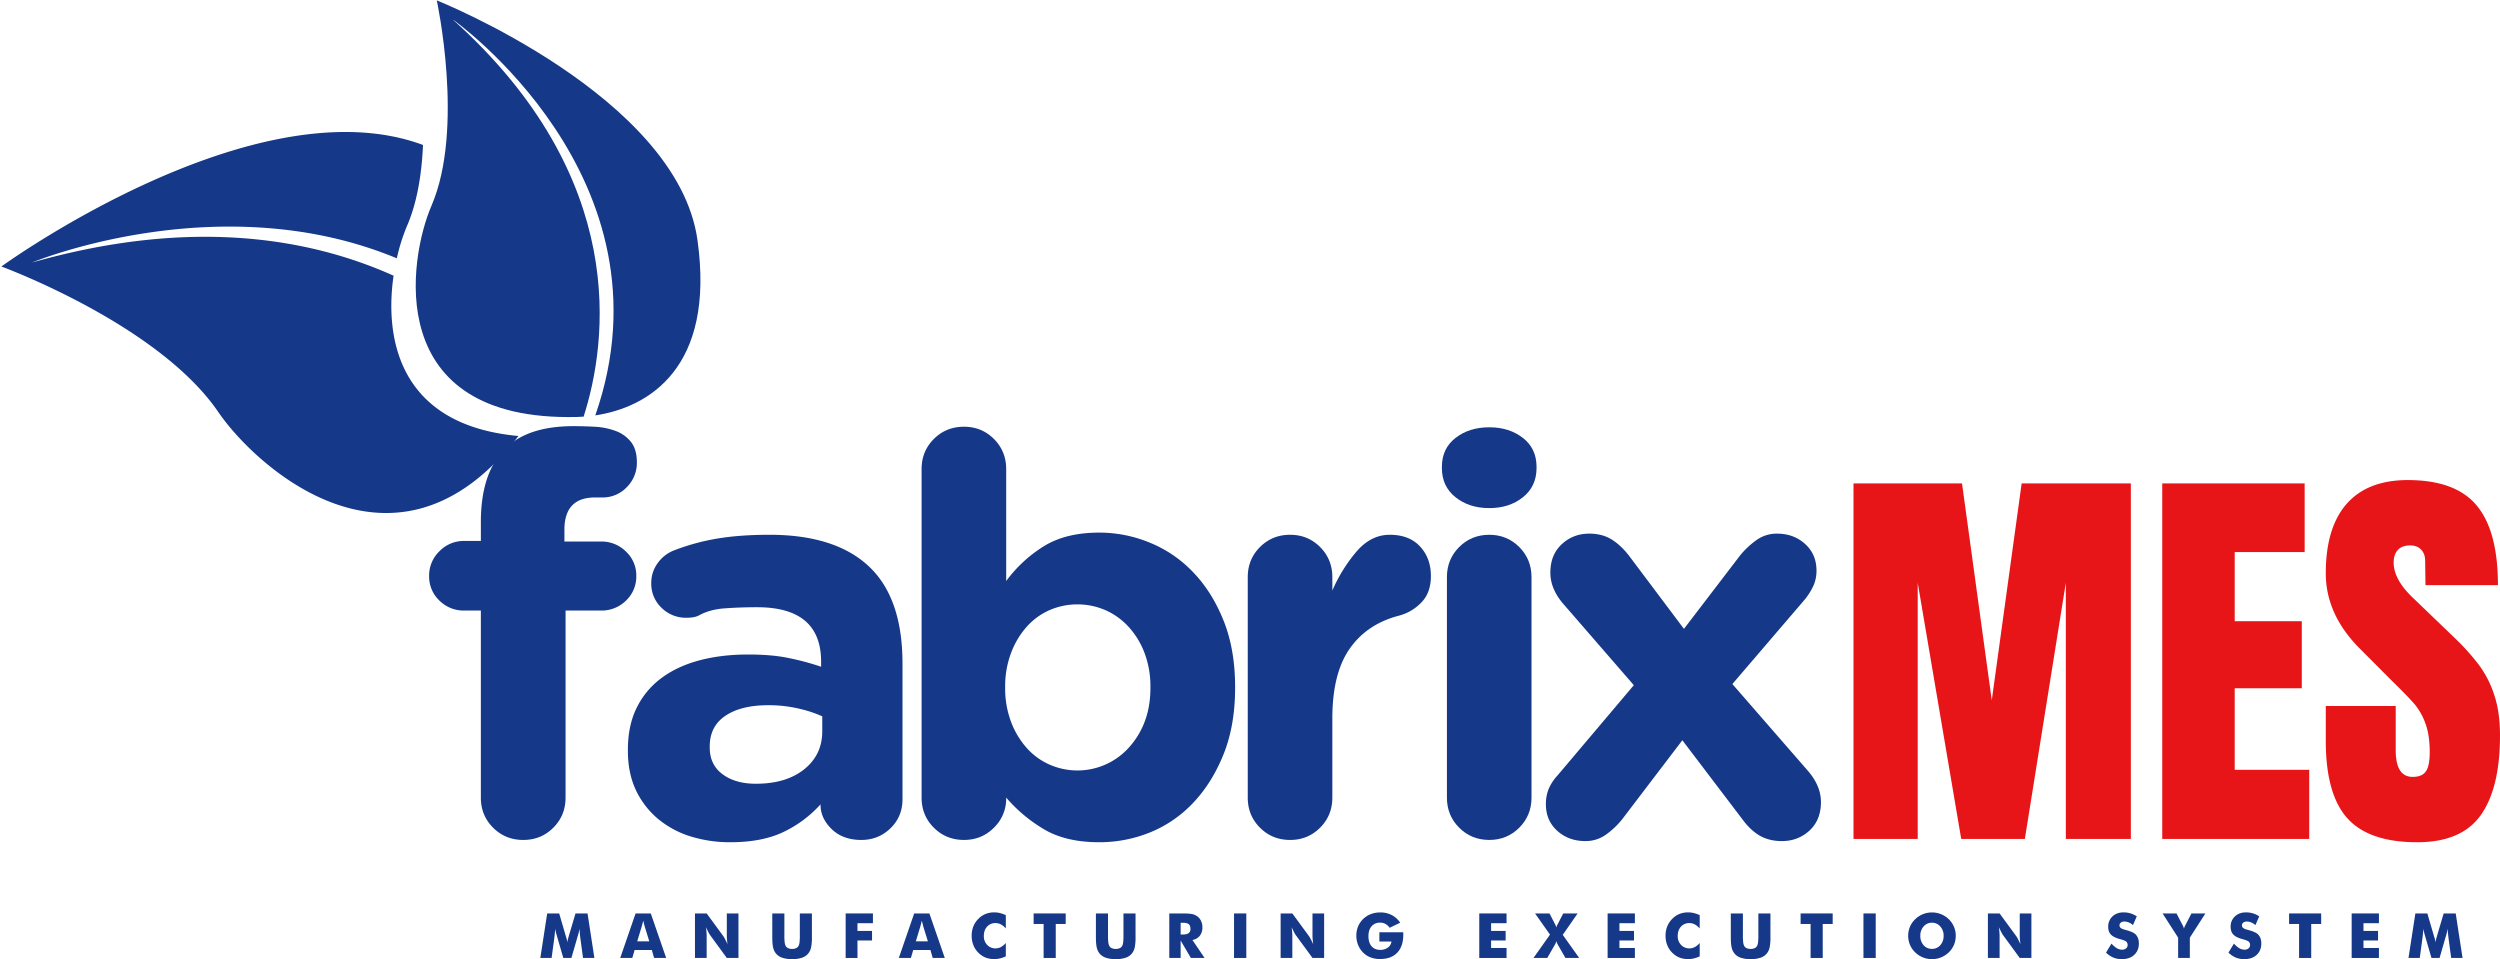
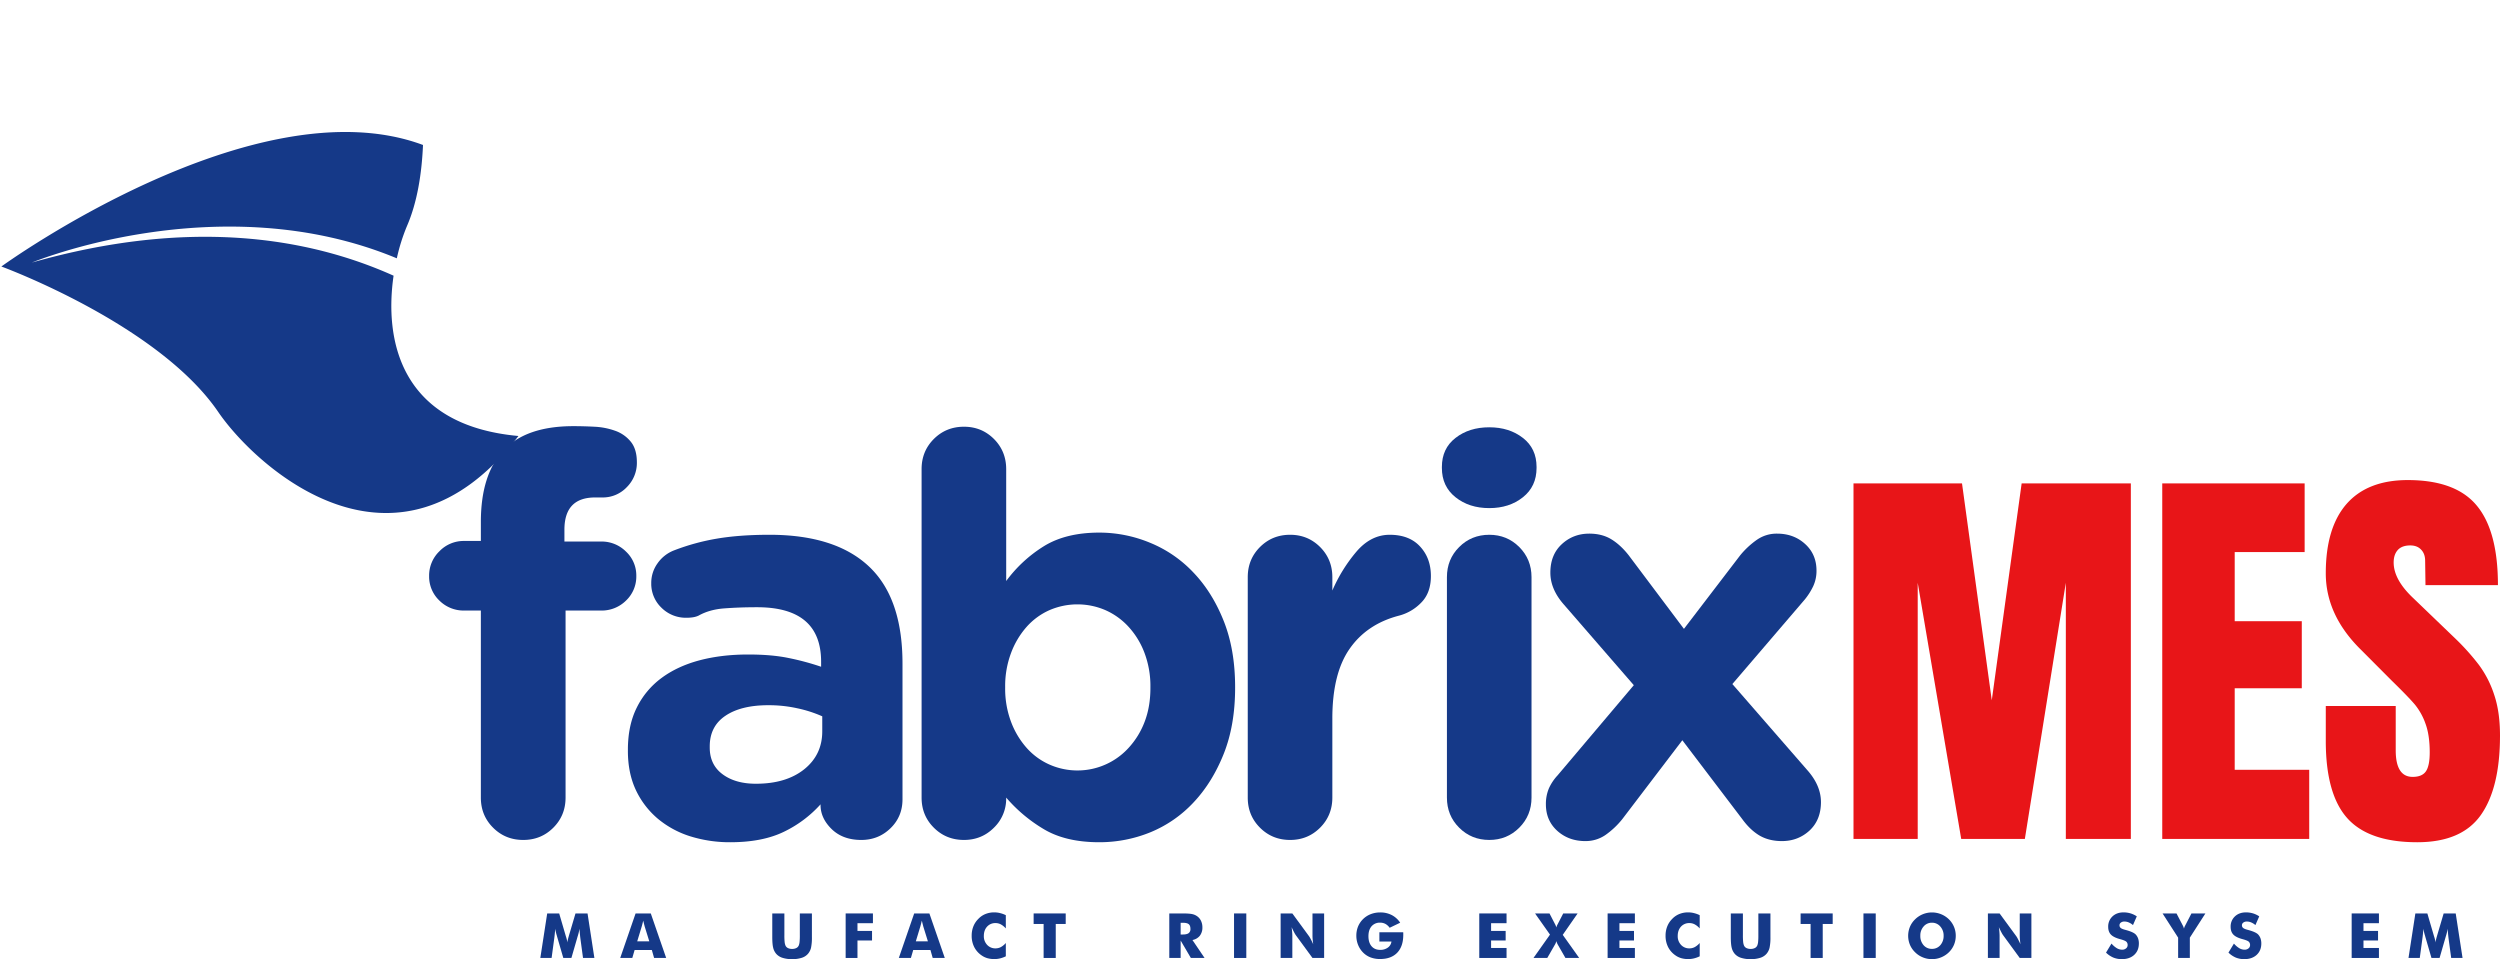
<svg xmlns="http://www.w3.org/2000/svg" width="3061.26" height="1174.469" viewBox="0 0 3061.26 1174.469">
  <defs>
    <clipPath id="clip-path">
      <path id="Path_176" data-name="Path 176" d="M72,120H430.816V631.312H72Zm0,0" transform="translate(-72 -120)" fill="#153988" />
    </clipPath>
    <clipPath id="clip-path-2">
      <path id="Path_175" data-name="Path 175" d="M16.148,617.125,534.714,98.6l499.507,499.5L515.687,1116.632Zm0,0" transform="translate(-16.148 -98.598)" fill="#153988" />
    </clipPath>
    <clipPath id="clip-path-5">
      <path id="Path_181" data-name="Path 181" d="M16,138H652.9V613.431H16Zm0,0" transform="translate(-16 -138)" fill="#153988" />
    </clipPath>
  </defs>
  <g id="FabrixMES" transform="translate(70.206 -105.736)">
    <g id="Group_63" data-name="Group 63" transform="translate(432.136 105.736)" clip-path="url(#clip-path)">
      <g id="Group_62" data-name="Group 62" transform="translate(-501.011 -191.987)" clip-path="url(#clip-path-2)">
        <g id="Group_61" data-name="Group 61" clip-path="url(#clip-path-2)">
          <g id="Group_60" data-name="Group 60" clip-path="url(#clip-path-2)">
-             <path id="Path_172" data-name="Path 172" d="M417.741,413.446c-24.7-175.874-319.22-293.395-319.22-293.395S132.756,277.347,92,371.608C64.777,434.535,30.087,636.162,270.466,630.17c2.557-.036,5.221-.179,7.884-.386,28.908-90.26,57.464-291.645-160.906-486.886,0,0,276.642,194.433,175.2,485.343,64.58-9.634,147.207-57.706,125.095-214.8" transform="translate(434.972 72.394)" fill="#153988" />
-           </g>
+             </g>
        </g>
      </g>
    </g>
    <g id="Group_67" data-name="Group 67" transform="translate(-70.206 267.203)" clip-path="url(#clip-path-5)">
      <g id="Group_66" data-name="Group 66" transform="translate(1.331 -353.454)" clip-path="url(#clip-path-2)">
        <g id="Group_65" data-name="Group 65" clip-path="url(#clip-path-2)">
          <g id="Group_64" data-name="Group 64" clip-path="url(#clip-path-2)">
            <path id="Path_177" data-name="Path 177" d="M496.454,313.975c-105.648-47.408-251.171-70.57-442.983-16.048,0,0,229.8-95.562,446.943-5.221A230.972,230.972,0,0,1,512.958,252.9c12.615-29.154,18.011-64.3,19.518-98.988C326.612,77.274,16.187,302.726,16.187,302.726s191.882,70.256,265.5,178.044c46.008,67.413,217.952,224.466,367.68,29.5-146.539-13.249-164.094-119.629-152.916-196.3" transform="translate(-15.837 215.595)" fill="#153988" />
          </g>
        </g>
      </g>
    </g>
    <g id="Group_70" data-name="Group 70" transform="translate(455.257 627.558)">
      <g id="Group_69" data-name="Group 69" transform="translate(0 0)">
        <g id="Group_68" data-name="Group 68" transform="translate(0 0)">
          <path id="Path_182" data-name="Path 182" d="M.078,127.442A41.29,41.29,0,0,1,12.693,97.167,41.29,41.29,0,0,1,42.968,84.552H63.432V61.285q0-57.87,27.612-87.6,27.593-29.7,85.639-29.714,12.195,0,25.79.7a86.713,86.713,0,0,1,25.229,4.9,42.568,42.568,0,0,1,19.2,13.316c5.046,6.1,7.568,14.577,7.568,25.51a41.856,41.856,0,0,1-12.334,30.275A40.392,40.392,0,0,1,212.144,31.29h-8.83q-37.581,0-37.564,39.526V85.252h44.992a42.064,42.064,0,0,1,30.415,12.334,39.925,39.925,0,0,1,12.615,29.855,40.479,40.479,0,0,1-12.615,30.134,42.217,42.217,0,0,1-30.415,12.194H167.151V398.8q0,21.865-15,36.863-15.033,15.032-36.863,15-21.865,0-36.863-15-15.032-14.98-15-36.863V169.771H42.968a42.011,42.011,0,0,1-30.275-12.194A40.478,40.478,0,0,1,.078,127.442Zm0,0" transform="translate(-0.078 56.031)" fill="#153988" />
        </g>
      </g>
    </g>
    <g id="Group_73" data-name="Group 73" transform="translate(698.657 760.573)">
      <g id="Group_72" data-name="Group 72" transform="translate(0 0)">
        <g id="Group_71" data-name="Group 71" transform="translate(0 0)">
          <path id="Path_183" data-name="Path 183" d="M2.734,222.021q0-29.959,10.933-51.72a99.772,99.772,0,0,1,30.275-36.162q19.448-14.4,46.394-21.585,26.911-7.149,59.71-7.149,28.593,0,49.056,4.205A319.815,319.815,0,0,1,239.329,120.4v-6.167q0-66.7-78.351-66.717c-14.577,0-27.893.491-39.946,1.4-12.054.841-22.637,3.785-31.677,8.83-3.644,1.787-8.655,2.663-15,2.663A42.16,42.16,0,0,1,43.942,48.22,40.479,40.479,0,0,1,31.328,18.085,40.944,40.944,0,0,1,39.177-6.443a43.8,43.8,0,0,1,20.183-15.7,271.428,271.428,0,0,1,52.141-14.3q27.595-4.73,64.475-4.765,80.417,0,121.661,38.544,41.313,38.58,41.348,119V282.712q0,21.182-14.718,35.461-14.716,14.3-35.741,14.3-22.6,0-36.3-13.315-13.613-13.3-13.6-29.574v-.7a144.983,144.983,0,0,1-45.273,33.779q-26.228,12.615-65.175,12.615A162.239,162.239,0,0,1,79.4,328.125,116.314,116.314,0,0,1,39.457,306.54,103.665,103.665,0,0,1,12.546,271.5q-9.829-20.867-9.811-48.075Zm100.217-4.064v1.4q0,21.024,15.7,32.658,15.662,11.669,40.927,11.633,36.844,0,59.008-17.66,22.128-17.765,22.145-46.394v-18.5a153.32,153.32,0,0,0-30.415-9.811,161.557,161.557,0,0,0-35.742-3.785q-33.375,0-52.56,13.035Q102.933,193.464,102.951,217.957Zm0,0" transform="translate(-2.734 41.203)" fill="#153988" />
        </g>
      </g>
    </g>
    <g id="Group_76" data-name="Group 76" transform="translate(1058.299 628.26)">
      <g id="Group_75" data-name="Group 75" transform="translate(0 0)">
        <g id="Group_74" data-name="Group 74" transform="translate(0 0)">
          <path id="Path_184" data-name="Path 184" d="M57.032-55.953q21.708,0,36.723,15,14.98,15.033,15,36.863V132.986a165.745,165.745,0,0,1,46.113-42.609Q181.777,73.714,222.7,73.7a161.889,161.889,0,0,1,61.951,12.334,151.729,151.729,0,0,1,53.262,36.442q23.128,24.126,37.144,59.289,13.98,35.057,14.016,80.734v1.4q0,45.729-14.016,80.874Q361.027,379.829,338.2,404.06a150.393,150.393,0,0,1-52.841,36.582A164.892,164.892,0,0,1,222.7,452.836q-41.629,0-68.539-16.4a184.78,184.78,0,0,1-45.413-38.264v.7a49.291,49.291,0,0,1-15,36.162q-15.033,15.032-36.723,15-21.865,0-36.862-15-15.032-14.98-15-36.863V-4.093q0-21.865,15-36.863Q35.149-55.935,57.032-55.953ZM107.49,262.5v1.4a115.239,115.239,0,0,0,7.149,41.348A101.794,101.794,0,0,0,133.7,337.2a81.5,81.5,0,0,0,27.893,20.464A84.727,84.727,0,0,0,258.726,337.2a98.806,98.806,0,0,0,19.483-31.677q7.148-18.5,7.148-41.628v-1.4a115.151,115.151,0,0,0-7.148-41.208,98.577,98.577,0,0,0-19.483-32.1,84.924,84.924,0,0,0-28.312-20.464,86.4,86.4,0,0,0-68.82,0A81.968,81.968,0,0,0,133.7,189.191a102.112,102.112,0,0,0-19.062,32.1A115.151,115.151,0,0,0,107.49,262.5Zm0,0" transform="translate(-5.172 55.953)" fill="#153988" />
        </g>
      </g>
    </g>
    <g id="Group_79" data-name="Group 79" transform="translate(1457.676 760.573)">
      <g id="Group_78" data-name="Group 78" transform="translate(0 0)">
        <g id="Group_77" data-name="Group 77" transform="translate(0 0)">
          <path id="Path_185" data-name="Path 185" d="M5.172,280.609V10.656q0-21.865,15-36.863,14.98-14.979,36.862-15,21.708,0,36.723,15,14.98,15.033,15,36.863v16.4a189.93,189.93,0,0,1,29.294-47.374Q155.811-41.186,178.973-41.2q23.967,0,37.143,14.3,13.3,14.3,13.316,36.162,0,20.5-11.634,32.377a58.1,58.1,0,0,1-27.191,16.119Q151.081,68,129.916,98.4q-21.182,30.275-21.164,85.5v96.712q0,21.865-15,36.863-15.033,15.032-36.723,15-21.865,0-36.862-15Q5.137,302.492,5.172,280.609Zm0,0" transform="translate(-5.172 41.203)" fill="#153988" />
        </g>
      </g>
    </g>
    <g id="Group_82" data-name="Group 82" transform="translate(1695.397 628.96)">
      <g id="Group_81" data-name="Group 81" transform="translate(0 0)">
        <g id="Group_80" data-name="Group 80" transform="translate(0)">
          <path id="Path_186" data-name="Path 186" d="M63.043,75.738q21.708,0,36.722,15,14.98,15.033,15,36.863V397.55q0,21.865-15,36.863-15.033,15.032-36.722,15-21.866,0-36.863-15-15.032-14.98-15-36.863V127.6q0-21.865,15-36.863Q41.16,75.756,63.043,75.738Zm0-131.613q24.493,0,41.207,13.035,16.662,12.931,16.68,35.461v1.262q0,22.6-16.68,35.882Q87.536,43.115,63.043,43.079q-24.7,0-41.348-13.315Q4.981,16.466,5.016-6.117V-7.379q0-22.548,16.679-35.461Q38.357-55.874,63.043-55.875Zm0,0" transform="translate(-5.016 55.875)" fill="#153988" />
        </g>
      </g>
    </g>
    <g id="Group_85" data-name="Group 85" transform="translate(1822.755 759.171)">
      <g id="Group_84" data-name="Group 84" transform="translate(0 0)">
        <g id="Group_83" data-name="Group 83" transform="translate(0 0)">
          <path id="Path_187" data-name="Path 187" d="M3.047,290.125a48.907,48.907,0,0,1,3.644-19.483,58.658,58.658,0,0,1,10.652-15.979l93.348-110.448L25.473,45.962Q8.5,26.934,8.513,6.436q0-21.865,13.876-34.76Q36.37-41.359,56.168-41.359c10.442,0,19.412,2.313,26.912,6.868q11.352,6.887,21.445,19.764l67.558,89.984L240.9-14.728A102.558,102.558,0,0,1,261.367-33.79a42.266,42.266,0,0,1,24.669-7.569q20.446,0,34.34,12.615,13.98,12.615,14.016,32.518a44.534,44.534,0,0,1-4.065,19.342,80.7,80.7,0,0,1-10.233,16.119l-88.723,103.58L322.757,247.8q17.082,19.08,17.1,39.526,0,21.865-14.016,34.9-14.034,12.877-33.78,12.895-15.715,0-27.331-6.728c-7.674-4.555-14.683-11.213-21.025-19.9l-73.585-96.853L96.395,308.486a100.7,100.7,0,0,1-20.463,19.2A42.792,42.792,0,0,1,51.4,335.117q-20.5,0-34.48-12.615Q3.047,309.888,3.047,290.125Zm0,0" transform="translate(-3.047 41.359)" fill="#153988" />
        </g>
      </g>
    </g>
    <g id="Group_88" data-name="Group 88" transform="translate(591.425 1224.246)">
      <g id="Group_87" data-name="Group 87" transform="translate(0 0)">
        <g id="Group_86" data-name="Group 86" transform="translate(0 0)">
          <path id="Path_188" data-name="Path 188" d="M66.43,48.445H52.519L49.33,24.863c-.21-1.647-.421-3.5-.6-5.536-.21-2.032-.385-4.24-.526-6.658a66.253,66.253,0,0,1-2.032,8.62c-.245.736-.385,1.261-.491,1.612L38.292,48.445H28.376L20.947,22.9c-.07-.35-.245-.876-.421-1.612A57.831,57.831,0,0,1,18.459,12.7c-.14,2.067-.315,4.1-.526,6.132-.175,2-.421,4.03-.7,6.027L14.044,48.445H.238L8.648-6.078H23.33l8.235,28.138c.07.175.175.526.315.946a34.28,34.28,0,0,1,1.437,6.447,26.08,26.08,0,0,1,.561-3.224c.28-1.156.666-2.593,1.121-4.24L43.3-6.078H58.055Zm0,0" transform="translate(-0.238 6.078)" fill="#153988" />
        </g>
      </g>
    </g>
    <g id="Group_91" data-name="Group 91" transform="translate(689.255 1224.246)">
      <g id="Group_90" data-name="Group 90" transform="translate(0 0)">
        <g id="Group_89" data-name="Group 89" transform="translate(0 0)">
          <path id="Path_189" data-name="Path 189" d="M20.748,28.087H35.535L29.963,10.111c-.14-.561-.385-1.437-.7-2.663-.28-1.226-.666-2.768-1.156-4.7-.315,1.332-.631,2.628-.946,3.854-.315,1.191-.631,2.383-.946,3.5ZM-.066,48.445,18.75-6.078H37.357L56.209,48.445H41.422L38.653,38.7H17.559l-2.838,9.741Zm0,0" transform="translate(0.066 6.078)" fill="#153988" />
        </g>
      </g>
    </g>
    <g id="Group_94" data-name="Group 94" transform="translate(780.779 1224.246)">
      <g id="Group_93" data-name="Group 93" transform="translate(0 0)">
        <g id="Group_92" data-name="Group 92" transform="translate(0 0)">
-           <path id="Path_190" data-name="Path 190" d="M.648,48.445V-6.078H14.98L35.549,21.989a33.335,33.335,0,0,1,1.962,3.434c.911,1.717,1.927,3.784,3.014,6.167-.315-2.278-.526-4.275-.666-6.027-.14-1.787-.21-3.329-.21-4.7V-6.078H53.91V48.445H39.649L19.08,20.307a33.282,33.282,0,0,1-2-3.469c-.911-1.717-1.892-3.749-2.978-6.062.315,2.278.526,4.31.666,6.062s.21,3.329.21,4.7V48.445Zm0,0" transform="translate(-0.648 6.078)" fill="#153988" />
-         </g>
+           </g>
      </g>
    </g>
    <g id="Group_97" data-name="Group 97" transform="translate(875.444 1224.246)">
      <g id="Group_96" data-name="Group 96" transform="translate(0 0)">
        <g id="Group_95" data-name="Group 95" transform="translate(0 0)">
          <path id="Path_191" data-name="Path 191" d="M.609-6.078H15.432V20.448a78.026,78.026,0,0,0,.315,8.41,15.769,15.769,0,0,0,.981,4.24,6.277,6.277,0,0,0,2.978,3.189,11.228,11.228,0,0,0,5.186,1.086,10.979,10.979,0,0,0,5.151-1.086A6.346,6.346,0,0,0,33.057,33.1a15.768,15.768,0,0,0,.981-4.24,78.033,78.033,0,0,0,.315-8.41V-6.078H49.141V22.76a60.114,60.114,0,0,1-1.086,13.245,17.733,17.733,0,0,1-3.644,7.253,16.654,16.654,0,0,1-7.674,4.976,36.735,36.735,0,0,1-11.844,1.647,36.444,36.444,0,0,1-11.844-1.647A16.956,16.956,0,0,1,5.34,43.259a17.681,17.681,0,0,1-3.609-7.253C.995,33.132.609,28.752.609,22.76Zm0,0" transform="translate(-0.609 6.078)" fill="#153988" />
        </g>
      </g>
    </g>
    <g id="Group_100" data-name="Group 100" transform="translate(965.3 1224.246)">
      <g id="Group_99" data-name="Group 99" transform="translate(0 0)">
        <g id="Group_98" data-name="Group 98" transform="translate(0 0)">
          <path id="Path_192" data-name="Path 192" d="M.648,48.445V-6.078H34.042V5.871H15.12v9.461H32.956v11.7H15.12v21.41Zm0,0" transform="translate(-0.648 6.078)" fill="#153988" />
        </g>
      </g>
    </g>
    <g id="Group_103" data-name="Group 103" transform="translate(1030.409 1224.246)">
      <g id="Group_102" data-name="Group 102" transform="translate(0 0)">
        <g id="Group_101" data-name="Group 101" transform="translate(0 0)">
          <path id="Path_193" data-name="Path 193" d="M20.748,28.087H35.535L29.963,10.111c-.14-.561-.385-1.437-.7-2.663-.28-1.226-.666-2.768-1.156-4.7-.315,1.332-.631,2.628-.946,3.854-.315,1.191-.631,2.383-.946,3.5ZM-.066,48.445,18.75-6.078H37.357L56.209,48.445H41.422L38.653,38.7H17.559l-2.838,9.741Zm0,0" transform="translate(0.066 6.078)" fill="#153988" />
        </g>
      </g>
    </g>
    <g id="Group_106" data-name="Group 106" transform="translate(1119.62 1222.949)">
      <g id="Group_105" data-name="Group 105" transform="translate(0 0)">
        <g id="Group_104" data-name="Group 104" transform="translate(0 0)">
          <path id="Path_194" data-name="Path 194" d="M42.194-2.789V13.435a22.425,22.425,0,0,0-6.1-4.976,13.742,13.742,0,0,0-6.482-1.577,13.393,13.393,0,0,0-10.372,4.38c-2.628,2.908-3.96,6.728-3.96,11.423a15.271,15.271,0,0,0,4.03,10.863,13.515,13.515,0,0,0,10.3,4.31A13.742,13.742,0,0,0,36.1,36.282a21.968,21.968,0,0,0,6.1-5.011V47.565a35.6,35.6,0,0,1-7.043,2.558,30.082,30.082,0,0,1-7.078.841,30.62,30.62,0,0,1-8.235-1.051A23.258,23.258,0,0,1,12.9,46.689a27.591,27.591,0,0,1-9.321-10.3A30.232,30.232,0,0,1,.391,22.37,30.183,30.183,0,0,1,2.423,11.017,27.147,27.147,0,0,1,8.555,1.732,24.7,24.7,0,0,1,17.28-4.225a28.064,28.064,0,0,1,10.792-2,28.382,28.382,0,0,1,7.078.876A33.518,33.518,0,0,1,42.194-2.789Zm0,0" transform="translate(-0.391 6.223)" fill="#153988" />
        </g>
      </g>
    </g>
    <g id="Group_109" data-name="Group 109" transform="translate(1195.478 1224.246)">
      <g id="Group_108" data-name="Group 108" transform="translate(0 0)">
        <g id="Group_107" data-name="Group 107" transform="translate(0 0)">
          <path id="Path_195" data-name="Path 195" d="M12.389,48.445V6.817H.16V-6.078h39.28V6.817H27.247V48.445Zm0,0" transform="translate(-0.16 6.078)" fill="#153988" />
        </g>
      </g>
    </g>
    <g id="Group_112" data-name="Group 112" transform="translate(1271.737 1224.246)">
      <g id="Group_111" data-name="Group 111" transform="translate(0 0)">
        <g id="Group_110" data-name="Group 110" transform="translate(0 0)">
-           <path id="Path_196" data-name="Path 196" d="M.609-6.078H15.432V20.448a78.026,78.026,0,0,0,.315,8.41,15.769,15.769,0,0,0,.981,4.24,6.277,6.277,0,0,0,2.978,3.189,11.228,11.228,0,0,0,5.186,1.086,10.979,10.979,0,0,0,5.151-1.086A6.346,6.346,0,0,0,33.057,33.1a15.768,15.768,0,0,0,.981-4.24,78.033,78.033,0,0,0,.315-8.41V-6.078H49.141V22.76a60.114,60.114,0,0,1-1.086,13.245,17.733,17.733,0,0,1-3.644,7.253,16.654,16.654,0,0,1-7.674,4.976,36.735,36.735,0,0,1-11.844,1.647,36.444,36.444,0,0,1-11.844-1.647A16.956,16.956,0,0,1,5.34,43.259a17.681,17.681,0,0,1-3.609-7.253C.995,33.132.609,28.752.609,22.76Zm0,0" transform="translate(-0.609 6.078)" fill="#153988" />
-         </g>
+           </g>
      </g>
    </g>
    <g id="Group_115" data-name="Group 115" transform="translate(1361.593 1224.246)">
      <g id="Group_114" data-name="Group 114" transform="translate(0 0)">
        <g id="Group_113" data-name="Group 113" transform="translate(0 0)">
          <path id="Path_197" data-name="Path 197" d="M.648,48.445V-6.078H16.171q9.093,0,12.72.841a16.264,16.264,0,0,1,6.2,2.838,14.425,14.425,0,0,1,4.52,5.677,18.282,18.282,0,0,1,1.577,7.639,16.321,16.321,0,0,1-3.119,10.3A15.193,15.193,0,0,1,29,26.475l14.857,21.97H27.069L14.56,27.105v21.34ZM14.56,19.712h2.768c3.189,0,5.536-.561,7.008-1.647a5.976,5.976,0,0,0,2.208-5.151c0-2.733-.666-4.66-2.067-5.817C23.109,5.941,20.8,5.38,17.538,5.38H14.56Zm0,0" transform="translate(-0.648 6.078)" fill="#153988" />
        </g>
      </g>
    </g>
    <g id="Group_118" data-name="Group 118" transform="translate(1440.874 1224.246)">
      <g id="Group_117" data-name="Group 117" transform="translate(0 0)">
        <g id="Group_116" data-name="Group 116" transform="translate(0 0)">
          <path id="Path_198" data-name="Path 198" d="M.688-6.078H15.72V48.445H.688Zm0,0" transform="translate(-0.688 6.078)" fill="#153988" />
        </g>
      </g>
    </g>
    <g id="Group_121" data-name="Group 121" transform="translate(1497.933 1224.246)">
      <g id="Group_120" data-name="Group 120" transform="translate(0 0)">
        <g id="Group_119" data-name="Group 119" transform="translate(0 0)">
          <path id="Path_199" data-name="Path 199" d="M.648,48.445V-6.078H14.98L35.549,21.989a33.335,33.335,0,0,1,1.962,3.434c.911,1.717,1.927,3.784,3.014,6.167-.315-2.278-.526-4.275-.666-6.027-.14-1.787-.21-3.329-.21-4.7V-6.078H53.91V48.445H39.649L19.08,20.307a33.282,33.282,0,0,1-2-3.469c-.911-1.717-1.892-3.749-2.978-6.062.315,2.278.526,4.31.666,6.062s.21,3.329.21,4.7V48.445Zm0,0" transform="translate(-0.648 6.078)" fill="#153988" />
        </g>
      </g>
    </g>
    <g id="Group_124" data-name="Group 124" transform="translate(1590.636 1223.019)">
      <g id="Group_123" data-name="Group 123" transform="translate(0 0)">
        <g id="Group_122" data-name="Group 122" transform="translate(0 0)">
          <path id="Path_200" data-name="Path 200" d="M28.6,29.456V18.033H57.787c.035.385.07.771.07,1.226v1.962q0,14.086-7.394,21.865Q43,50.814,29.544,50.831a32.394,32.394,0,0,1-11.774-2,25.732,25.732,0,0,1-9.216-6.062,27.988,27.988,0,0,1-6.027-9.251A29.815,29.815,0,0,1,.391,22.308,29.841,29.841,0,0,1,2.458,11.1,27.689,27.689,0,0,1,18.086-4.148,31.544,31.544,0,0,1,29.544-6.215,30.209,30.209,0,0,1,43.7-3.026,27.6,27.6,0,0,1,54.073,6.365l-12.895,6.2a15.666,15.666,0,0,0-5.186-4.731,13.586,13.586,0,0,0-6.447-1.542,13.226,13.226,0,0,0-10.512,4.45c-2.558,2.978-3.819,7.043-3.819,12.159,0,5.186,1.261,9.286,3.819,12.264s6.062,4.45,10.512,4.45A15.413,15.413,0,0,0,38.97,36.85a10.612,10.612,0,0,0,4.415-7.394Zm0,0" transform="translate(-0.391 6.215)" fill="#153988" />
        </g>
      </g>
    </g>
    <g id="Group_127" data-name="Group 127" transform="translate(1741.167 1224.246)">
      <g id="Group_126" data-name="Group 126" transform="translate(0 0)">
        <g id="Group_125" data-name="Group 125" transform="translate(0 0)">
          <path id="Path_201" data-name="Path 201" d="M.648,48.445V-6.078H34.042V5.871H15.12v9.461H32.956v11.7H15.12v9.181H34.042V48.445Zm0,0" transform="translate(-0.648 6.078)" fill="#153988" />
        </g>
      </g>
    </g>
    <g id="Group_130" data-name="Group 130" transform="translate(1807.536 1224.246)">
      <g id="Group_129" data-name="Group 129" transform="translate(0 0)">
        <g id="Group_128" data-name="Group 128" transform="translate(0 0)">
          <path id="Path_202" data-name="Path 202" d="M26.054,6.607l.07.14a18.235,18.235,0,0,1,1.752,4.31,18.6,18.6,0,0,1,1.682-4.065,2.247,2.247,0,0,0,.21-.385L36.321-6.078H53.947L35.725,20.132,55.874,48.445H39.019L29.769,32.291a21.4,21.4,0,0,1-1.086-2.208,15.129,15.129,0,0,1-.806-2.313,19.631,19.631,0,0,1-.771,2.418,13.081,13.081,0,0,1-1.051,2.1L16.768,48.445H-.121L20.1,19.852,1.806-6.078H19.5Zm0,0" transform="translate(0.121 6.078)" fill="#153988" />
        </g>
      </g>
    </g>
    <g id="Group_133" data-name="Group 133" transform="translate(1898.322 1224.246)">
      <g id="Group_132" data-name="Group 132" transform="translate(0 0)">
        <g id="Group_131" data-name="Group 131" transform="translate(0 0)">
          <path id="Path_203" data-name="Path 203" d="M.648,48.445V-6.078H34.042V5.871H15.12v9.461H32.956v11.7H15.12v9.181H34.042V48.445Zm0,0" transform="translate(-0.648 6.078)" fill="#153988" />
        </g>
      </g>
    </g>
    <g id="Group_136" data-name="Group 136" transform="translate(1969.281 1222.949)">
      <g id="Group_135" data-name="Group 135" transform="translate(0 0)">
        <g id="Group_134" data-name="Group 134" transform="translate(0 0)">
          <path id="Path_204" data-name="Path 204" d="M42.194-2.789V13.435a22.425,22.425,0,0,0-6.1-4.976,13.742,13.742,0,0,0-6.482-1.577,13.393,13.393,0,0,0-10.372,4.38c-2.628,2.908-3.96,6.728-3.96,11.423a15.271,15.271,0,0,0,4.03,10.863,13.515,13.515,0,0,0,10.3,4.31A13.742,13.742,0,0,0,36.1,36.282a21.968,21.968,0,0,0,6.1-5.011V47.565a35.6,35.6,0,0,1-7.043,2.558,30.082,30.082,0,0,1-7.078.841,30.62,30.62,0,0,1-8.235-1.051A23.258,23.258,0,0,1,12.9,46.689a27.591,27.591,0,0,1-9.321-10.3A30.232,30.232,0,0,1,.391,22.37,30.183,30.183,0,0,1,2.423,11.017,27.147,27.147,0,0,1,8.555,1.732,24.7,24.7,0,0,1,17.28-4.225a28.064,28.064,0,0,1,10.792-2,28.382,28.382,0,0,1,7.078.876A33.518,33.518,0,0,1,42.194-2.789Zm0,0" transform="translate(-0.391 6.223)" fill="#153988" />
        </g>
      </g>
    </g>
    <g id="Group_139" data-name="Group 139" transform="translate(2049.169 1224.246)">
      <g id="Group_138" data-name="Group 138" transform="translate(0 0)">
        <g id="Group_137" data-name="Group 137" transform="translate(0 0)">
          <path id="Path_205" data-name="Path 205" d="M.609-6.078H15.432V20.448a78.026,78.026,0,0,0,.315,8.41,15.769,15.769,0,0,0,.981,4.24,6.277,6.277,0,0,0,2.978,3.189,11.228,11.228,0,0,0,5.186,1.086,10.979,10.979,0,0,0,5.151-1.086A6.346,6.346,0,0,0,33.057,33.1a15.768,15.768,0,0,0,.981-4.24,78.033,78.033,0,0,0,.315-8.41V-6.078H49.141V22.76a60.114,60.114,0,0,1-1.086,13.245,17.733,17.733,0,0,1-3.644,7.253,16.654,16.654,0,0,1-7.674,4.976,36.735,36.735,0,0,1-11.844,1.647,36.444,36.444,0,0,1-11.844-1.647A16.956,16.956,0,0,1,5.34,43.259a17.681,17.681,0,0,1-3.609-7.253C.995,33.132.609,28.752.609,22.76Zm0,0" transform="translate(-0.609 6.078)" fill="#153988" />
        </g>
      </g>
    </g>
    <g id="Group_142" data-name="Group 142" transform="translate(2134.644 1224.246)">
      <g id="Group_141" data-name="Group 141" transform="translate(0 0)">
        <g id="Group_140" data-name="Group 140" transform="translate(0 0)">
          <path id="Path_206" data-name="Path 206" d="M12.389,48.445V6.817H.16V-6.078h39.28V6.817H27.247V48.445Zm0,0" transform="translate(-0.16 6.078)" fill="#153988" />
        </g>
      </g>
    </g>
    <g id="Group_145" data-name="Group 145" transform="translate(2211.603 1224.246)">
      <g id="Group_144" data-name="Group 144" transform="translate(0 0)">
        <g id="Group_143" data-name="Group 143" transform="translate(0 0)">
          <path id="Path_207" data-name="Path 207" d="M.688-6.078H15.72V48.445H.688Zm0,0" transform="translate(-0.688 6.078)" fill="#153988" />
        </g>
      </g>
    </g>
    <g id="Group_148" data-name="Group 148" transform="translate(2266.351 1223.019)">
      <g id="Group_147" data-name="Group 147" transform="translate(0 0)">
        <g id="Group_146" data-name="Group 146" transform="translate(0 0)">
          <path id="Path_208" data-name="Path 208" d="M58.663,22.378a28.317,28.317,0,0,1-2.173,11.038A28.013,28.013,0,0,1,50.218,42.6a29.444,29.444,0,0,1-9.531,6.2,28.957,28.957,0,0,1-11.143,2.173A28.878,28.878,0,0,1,18.366,48.8a27.929,27.929,0,0,1-9.426-6.2,27.428,27.428,0,0,1-6.377-9.216,28.948,28.948,0,0,1,0-22.006A27.779,27.779,0,0,1,8.941,2.16a29.013,29.013,0,0,1,9.426-6.2A29.538,29.538,0,0,1,29.544-6.215,29.8,29.8,0,0,1,40.722-4.042a29.318,29.318,0,0,1,9.5,6.2,27.958,27.958,0,0,1,8.445,20.218ZM29.544,38.392a13.175,13.175,0,0,0,10.232-4.52,16.84,16.84,0,0,0,4.03-11.493,16.5,16.5,0,0,0-4.1-11.423,13.134,13.134,0,0,0-10.162-4.59,13.073,13.073,0,0,0-10.232,4.59,16.492,16.492,0,0,0-4.03,11.423,16.725,16.725,0,0,0,3.995,11.528A13.078,13.078,0,0,0,29.544,38.392Zm0,0" transform="translate(-0.391 6.215)" fill="#153988" />
        </g>
      </g>
    </g>
    <g id="Group_151" data-name="Group 151" transform="translate(2363.977 1224.246)">
      <g id="Group_150" data-name="Group 150" transform="translate(0 0)">
        <g id="Group_149" data-name="Group 149" transform="translate(0 0)">
          <path id="Path_209" data-name="Path 209" d="M.648,48.445V-6.078H14.98L35.549,21.989a33.335,33.335,0,0,1,1.962,3.434c.911,1.717,1.927,3.784,3.014,6.167-.315-2.278-.526-4.275-.666-6.027-.14-1.787-.21-3.329-.21-4.7V-6.078H53.91V48.445H39.649L19.08,20.307a33.282,33.282,0,0,1-2-3.469c-.911-1.717-1.892-3.749-2.978-6.062.315,2.278.526,4.31.666,6.062s.21,3.329.21,4.7V48.445Zm0,0" transform="translate(-0.648 6.078)" fill="#153988" />
        </g>
      </g>
    </g>
    <g id="Group_154" data-name="Group 154" transform="translate(2508.627 1222.949)">
      <g id="Group_153" data-name="Group 153" transform="translate(0 0)">
        <g id="Group_152" data-name="Group 152" transform="translate(0 0)">
          <path id="Path_210" data-name="Path 210" d="M6.865,31.972a27.292,27.292,0,0,0,6.518,5.641A13.037,13.037,0,0,0,19.83,39.47,7.231,7.231,0,0,0,24.7,37.858a5,5,0,0,0,1.927-4.065,5.358,5.358,0,0,0-1.647-4.17c-1.121-.981-3.609-2-7.5-3.049-5.361-1.437-9.111-3.294-11.318-5.606s-3.329-5.466-3.329-9.5A16.8,16.8,0,0,1,8.056-1.282c3.5-3.294,8.024-4.941,13.6-4.941A29.843,29.843,0,0,1,30.2-5,28.817,28.817,0,0,1,37.84-1.352L33.18,9.335a19.916,19.916,0,0,0-5.186-3.259A13.751,13.751,0,0,0,22.7,4.99a6.823,6.823,0,0,0-4.345,1.3,3.916,3.916,0,0,0-1.682,3.294,4,4,0,0,0,1.472,3.259c.981.841,2.873,1.612,5.677,2.348l.666.175c6.062,1.647,10.057,3.469,11.984,5.431a14.178,14.178,0,0,1,2.943,4.8,18.635,18.635,0,0,1,.981,6.237c0,5.782-1.892,10.442-5.677,13.946-3.819,3.5-8.865,5.256-15.208,5.256A26.807,26.807,0,0,1,9.142,49.106a29,29,0,0,1-8.97-6.062Zm0,0" transform="translate(-0.172 6.223)" fill="#153988" />
        </g>
      </g>
    </g>
    <g id="Group_157" data-name="Group 157" transform="translate(2577.863 1224.246)">
      <g id="Group_156" data-name="Group 156" transform="translate(0 0)">
        <g id="Group_155" data-name="Group 155" transform="translate(0 0)">
          <path id="Path_211" data-name="Path 211" d="M18.664,48.445V23.566L-.4-6.078H16.666L23.99,7.973a2.234,2.234,0,0,1,.21.421,15.666,15.666,0,0,1,1.612,4.2,13.762,13.762,0,0,1,1.612-4.065c.14-.28.245-.456.28-.561L34.958-6.078h17.1L33,23.566V48.445Zm0,0" transform="translate(0.398 6.078)" fill="#153988" />
        </g>
      </g>
    </g>
    <g id="Group_160" data-name="Group 160" transform="translate(2658.559 1222.949)">
      <g id="Group_159" data-name="Group 159" transform="translate(0 0)">
        <g id="Group_158" data-name="Group 158" transform="translate(0 0)">
          <path id="Path_212" data-name="Path 212" d="M6.865,31.972a27.292,27.292,0,0,0,6.518,5.641A13.037,13.037,0,0,0,19.83,39.47,7.231,7.231,0,0,0,24.7,37.858a5,5,0,0,0,1.927-4.065,5.358,5.358,0,0,0-1.647-4.17c-1.121-.981-3.609-2-7.5-3.049-5.361-1.437-9.111-3.294-11.318-5.606s-3.329-5.466-3.329-9.5A16.8,16.8,0,0,1,8.056-1.282c3.5-3.294,8.024-4.941,13.6-4.941A29.843,29.843,0,0,1,30.2-5,28.817,28.817,0,0,1,37.84-1.352L33.18,9.335a19.916,19.916,0,0,0-5.186-3.259A13.751,13.751,0,0,0,22.7,4.99a6.823,6.823,0,0,0-4.345,1.3,3.916,3.916,0,0,0-1.682,3.294,4,4,0,0,0,1.472,3.259c.981.841,2.873,1.612,5.677,2.348l.666.175c6.062,1.647,10.057,3.469,11.984,5.431a14.178,14.178,0,0,1,2.943,4.8,18.635,18.635,0,0,1,.981,6.237c0,5.782-1.892,10.442-5.677,13.946-3.819,3.5-8.865,5.256-15.208,5.256A26.807,26.807,0,0,1,9.142,49.106a29,29,0,0,1-8.97-6.062Zm0,0" transform="translate(-0.172 6.223)" fill="#153988" />
        </g>
      </g>
    </g>
    <g id="Group_163" data-name="Group 163" transform="translate(2732.805 1224.246)">
      <g id="Group_162" data-name="Group 162" transform="translate(0 0)">
        <g id="Group_161" data-name="Group 161" transform="translate(0 0)">
-           <path id="Path_213" data-name="Path 213" d="M12.389,48.445V6.817H.16V-6.078h39.28V6.817H27.247V48.445Zm0,0" transform="translate(-0.16 6.078)" fill="#153988" />
-         </g>
+           </g>
      </g>
    </g>
    <g id="Group_166" data-name="Group 166" transform="translate(2809.414 1224.246)">
      <g id="Group_165" data-name="Group 165" transform="translate(0 0)">
        <g id="Group_164" data-name="Group 164" transform="translate(0 0)">
          <path id="Path_214" data-name="Path 214" d="M.648,48.445V-6.078H34.042V5.871H15.12v9.461H32.956v11.7H15.12v9.181H34.042V48.445Zm0,0" transform="translate(-0.648 6.078)" fill="#153988" />
        </g>
      </g>
    </g>
    <g id="Group_169" data-name="Group 169" transform="translate(2879.006 1224.246)">
      <g id="Group_168" data-name="Group 168" transform="translate(0 0)">
        <g id="Group_167" data-name="Group 167" transform="translate(0 0)">
          <path id="Path_215" data-name="Path 215" d="M66.43,48.445H52.519L49.33,24.863c-.21-1.647-.421-3.5-.6-5.536-.21-2.032-.385-4.24-.526-6.658a66.253,66.253,0,0,1-2.032,8.62c-.245.736-.385,1.261-.491,1.612L38.292,48.445H28.376L20.947,22.9c-.07-.35-.245-.876-.421-1.612A57.831,57.831,0,0,1,18.459,12.7c-.14,2.067-.315,4.1-.526,6.132-.175,2-.421,4.03-.7,6.027L14.044,48.445H.238L8.648-6.078H23.33l8.235,28.138c.07.175.175.526.315.946a34.28,34.28,0,0,1,1.437,6.447,26.08,26.08,0,0,1,.561-3.224c.28-1.156.666-2.593,1.121-4.24L43.3-6.078H58.055Zm0,0" transform="translate(-0.238 6.078)" fill="#153988" />
        </g>
      </g>
    </g>
    <g id="Group_172" data-name="Group 172" transform="translate(2199.411 697.65)">
      <g id="Group_171" data-name="Group 171" transform="translate(0 0)">
        <g id="Group_170" data-name="Group 170" transform="translate(0 0)">
          <path id="Path_216" data-name="Path 216" d="M2.141,386.814V-48.531H135.014l36.442,265.608L208.04-48.531H341.754V386.814H262.142V73.13L211.964,386.814h-77.93L80.772,73.13V386.814Zm0,0" transform="translate(-2.141 48.531)" fill="#e81518" />
        </g>
      </g>
    </g>
    <g id="Group_175" data-name="Group 175" transform="translate(2577.478 697.65)">
      <g id="Group_174" data-name="Group 174" transform="translate(0 0)">
        <g id="Group_173" data-name="Group 173" transform="translate(0 0)">
          <path id="Path_217" data-name="Path 217" d="M2.141,386.814V-48.531H176.5v84.1H90.864v84.658H173V202.36H90.864v99.8h91.245v84.658Zm0,0" transform="translate(-2.141 48.531)" fill="#e81518" />
        </g>
      </g>
    </g>
    <g id="Group_178" data-name="Group 178" transform="translate(2777.727 693.586)">
      <g id="Group_177" data-name="Group 177" transform="translate(0 0)">
        <g id="Group_176" data-name="Group 176">
          <path id="Path_218" data-name="Path 218" d="M113.177,394.49q-59.289,0-85.639-29.434Q1.152,335.621,1.188,270.306V227.7H86.827v54.242q0,32.536,20.744,32.518,11.616,0,16.259-6.868,4.625-6.833,4.625-23.127c0-14.191-1.752-25.93-5.186-35.181a77.286,77.286,0,0,0-12.895-23.267q-7.885-9.356-28.172-29.154L44.778,159.3Q1.152,116.723,1.188,65.108q0-55.768,25.51-84.939,25.65-29.118,74.847-29.154,58.711,0,84.518,31.256,25.913,31.116,25.93,97.413H123.269l-.421-29.855c0-5.676-1.647-10.232-4.906-13.6-3.188-3.434-7.638-5.186-13.315-5.186-6.834,0-11.914,1.892-15.278,5.606C85.986,40.4,84.3,45.486,84.3,51.933q0,21.182,24.389,44.011l50.6,48.636a283.821,283.821,0,0,1,29.435,32.8,127.473,127.473,0,0,1,18.641,36.442q7.148,21.024,7.149,49.9,0,64.335-23.547,97.553T113.177,394.49Zm0,0" transform="translate(-1.188 48.984)" fill="#e81518" />
        </g>
      </g>
    </g>
  </g>
</svg>